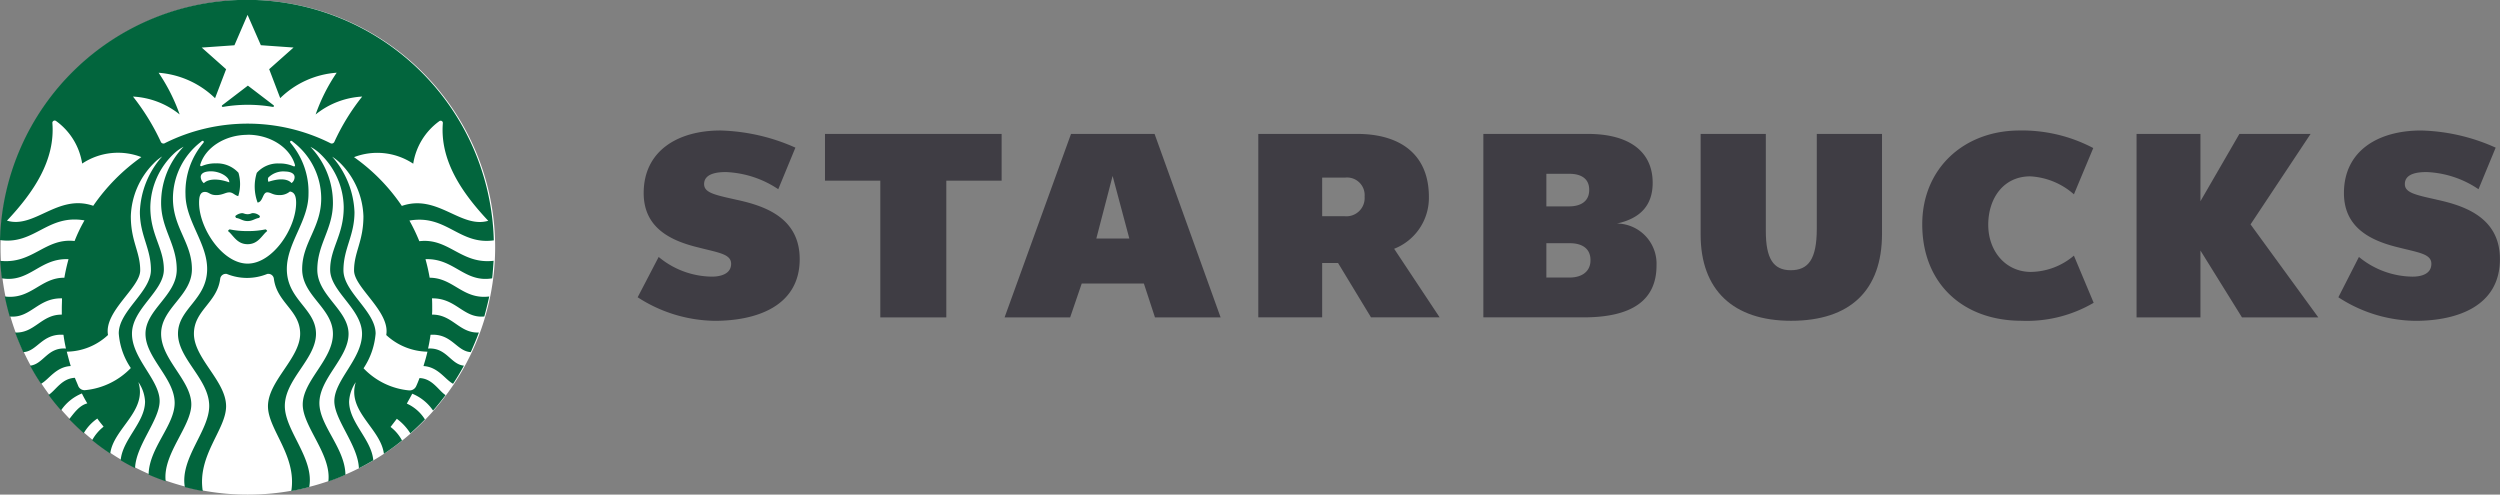
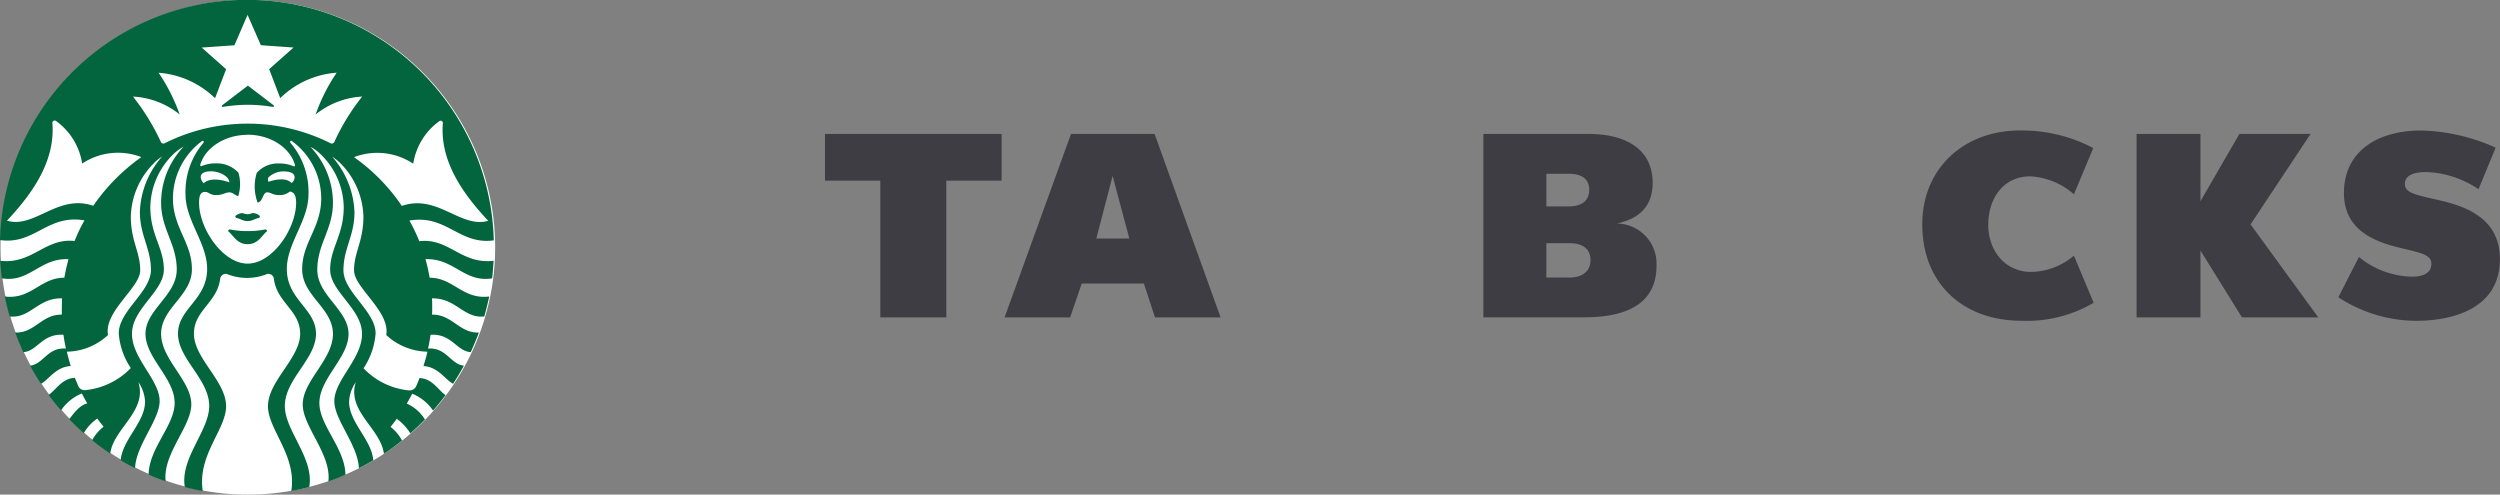
<svg xmlns="http://www.w3.org/2000/svg" id="Group_115942" data-name="Group 115942" width="266.645" height="52.756" viewBox="0 0 266.645 52.756">
  <rect x="0" y="0" width="266.645" height="52.756" fill="#808080" stroke="none" />
-   <path id="Path_126177" data-name="Path 126177" d="M179.32,37.566c0,3.291-.913,4.434-2.784,4.434s-2.651-1.281-2.651-4.161V27.463h-6.954V38.206c0,5.9,3.475,9.187,9.646,9.187,6.307,0,9.7-3.245,9.7-9.279V27.463H179.32Z" transform="translate(14.455 -13.179)" fill="#3f3d44" />
  <path id="Path_126178" data-name="Path 126178" d="M124.194,32.446h5.9V47.029h7.041V32.446h5.9V27.463H124.194Z" transform="translate(-36.203 -13.179)" fill="#3f3d44" />
  <path id="Path_126179" data-name="Path 126179" d="M140.045,27.464,132.96,47.029h6.993l1.235-3.612h6.628L149,47.029h7l-7.041-19.565Zm2.7,11.154,1.737-6.674,1.783,6.674Z" transform="translate(-25.813 -13.178)" fill="#3f3d44" />
  <path id="Path_126180" data-name="Path 126180" d="M189.356,42.381c-2.743,0-4.57-2.24-4.57-5.031s1.6-5.164,4.478-5.164a7.646,7.646,0,0,1,4.661,1.919l2.061-4.937a16.251,16.251,0,0,0-7.861-1.873c-5.9,0-10.378,4.021-10.378,10.011,0,6.309,4.338,10.284,10.6,10.284a14.062,14.062,0,0,0,7.684-1.919l-2.109-5.029a7.225,7.225,0,0,1-4.57,1.737" transform="translate(27.276 -13.377)" fill="#3f3d44" />
  <path id="Path_126181" data-name="Path 126181" d="M206.769,27.463h-7.594l-4.154,7.177V27.463h-6.814V47.029h6.814V39.9l4.43,7.131h8.14l-7.227-9.919Z" transform="translate(39.674 -13.179)" fill="#3f3d44" />
-   <path id="Path_126182" data-name="Path 126182" d="M125.476,34.656c-2.24-.5-3.337-.732-3.337-1.646,0-1.189,1.554-1.281,2.332-1.281a10.8,10.8,0,0,1,5.577,1.829l1.829-4.434a20.885,20.885,0,0,0-8-1.829c-4.572,0-8.184,2.194-8.184,6.674,0,3.658,2.789,5.074,5.852,5.806,2.1.549,3.475.686,3.475,1.737s-1.053,1.37-2.059,1.37a9.009,9.009,0,0,1-5.669-2.1l-2.24,4.3a15.423,15.423,0,0,0,8.23,2.513c4.434,0,9.052-1.554,9.052-6.582,0-4.48-3.84-5.715-6.858-6.355" transform="translate(-47.04 -13.377)" fill="#3f3d44" />
  <path id="Path_126183" data-name="Path 126183" d="M208.483,34.656c-2.242-.5-3.339-.732-3.339-1.646,0-1.189,1.51-1.281,2.334-1.281A10.6,10.6,0,0,1,213,33.559l1.831-4.434a20.469,20.469,0,0,0-7.955-1.829c-4.62,0-8.228,2.194-8.228,6.674,0,3.658,2.786,5.074,5.85,5.806,2.15.549,3.475.686,3.475,1.737s-1,1.37-2.011,1.37a9.137,9.137,0,0,1-5.715-2.1l-2.194,4.3a15.28,15.28,0,0,0,8.232,2.513c4.428,0,9-1.554,9-6.582,0-4.48-3.84-5.715-6.81-6.355" transform="translate(51.352 -13.377)" fill="#3f3d44" />
-   <path id="Path_126184" data-name="Path 126184" d="M163.538,34.183c0-4.618-3.158-6.72-7.636-6.72h-10.56V47.028h6.812v-5.8h1.694l3.516,5.8h7.319l-4.851-7.314a5.838,5.838,0,0,0,3.706-5.531m-6.855,0a1.946,1.946,0,0,1-2.15,2.056h-2.378V32.124h2.426a1.877,1.877,0,0,1,2.1,2.013Z" transform="translate(-11.135 -13.179)" fill="#3f3d44" />
  <path id="Path_126185" data-name="Path 126185" d="M170.586,37.017c2.515-.549,3.8-1.967,3.8-4.342,0-3.339-2.518-5.212-6.9-5.212H156.327V47.028H167.02c5.168,0,7.776-1.829,7.776-5.531a4.287,4.287,0,0,0-4.209-4.48m-7.54-5.3h2.469c1.278,0,2.1.549,2.1,1.691v.046c0,1.1-.778,1.737-2.15,1.737h-2.419Zm4.705,9.235c0,1.143-.865,1.829-2.236,1.829h-2.469V39.12h2.511c1.329,0,2.194.594,2.194,1.783Z" transform="translate(1.885 -13.179)" fill="#3f3d44" />
  <g id="Group_115941" data-name="Group 115941" transform="translate(0 0)">
    <path id="Path_126186" data-name="Path 126186" d="M201.2,26.378A26.378,26.378,0,1,1,174.819,0,26.377,26.377,0,0,1,201.2,26.378" transform="translate(-148.388 0.001)" fill="#fff" />
    <path id="Path_126187" data-name="Path 126187" d="M177.49,11.4a15.744,15.744,0,0,0-5.28,0c-.133.022-.177-.111-.087-.179l2.732-2.089,2.734,2.089c.09.068.044.2-.09.179m-4.585,13.064a.312.312,0,0,0-.179.181c.557.422.935,1.4,2.089,1.4s1.534-.977,2.091-1.4a.312.312,0,0,0-.179-.181,8.781,8.781,0,0,1-1.912.181,8.911,8.911,0,0,1-1.91-.181m1.908-1.619c-.31,0-.4-.111-.6-.111a1.228,1.228,0,0,0-.71.31.414.414,0,0,0,.09.2c.465.068.688.334,1.222.334s.756-.262,1.222-.334a.265.265,0,0,0,.09-.2,1.046,1.046,0,0,0-.71-.31c-.2-.022-.264.111-.6.111m26.237,4.976c-.046.623-.087,1.268-.155,1.866-2.976.49-4.043-2.155-7.111-2.043a19.735,19.735,0,0,1,.446,1.978c2.533,0,3.534,2.356,6.355,2-.155.712-.334,1.423-.527,2.133-2.225.225-3-1.978-5.579-1.932.022.376.022.732.022,1.11a5.361,5.361,0,0,1-.022.623c2.2-.024,2.9,2,5,1.91-.264.712-.557,1.4-.865,2.091-1.514-.09-2.024-2-4.292-1.849-.063.487-.153.977-.262,1.469,1.976-.135,2.4,1.687,3.822,1.823-.356.664-.756,1.32-1.156,1.932-.846-.444-1.584-1.8-3.156-1.888.155-.511.313-1.025.422-1.534a6.622,6.622,0,0,1-4.393-1.777c.444-2.511-3.433-5.044-3.433-6.888,0-1.978,1-3.088,1-5.778a8.4,8.4,0,0,0-2.421-5.621,5.658,5.658,0,0,0-.911-.734,9.486,9.486,0,0,1,2.378,5.911c0,2.533-1.178,3.866-1.178,6.2s3.431,4.358,3.431,6.757a7.788,7.788,0,0,1-1.287,3.7,7.691,7.691,0,0,0,4.821,2.356.766.766,0,0,0,.793-.446c.133-.288.245-.575.356-.865,1.377.044,2.021,1.32,2.778,1.82-.424.557-.868,1.112-1.333,1.646a4.922,4.922,0,0,0-2.222-1.8c-.179.356-.38.688-.577,1.056a4.387,4.387,0,0,1,1.932,1.691c-.487.509-1.021,1-1.554,1.488a5.675,5.675,0,0,0-1.444-1.558l-.669.87a4.4,4.4,0,0,1,1.222,1.445c-.623.509-1.268.977-1.932,1.42-.339-2.719-3.973-4.528-3-7.64a4.014,4.014,0,0,0-.712,2.065c0,2.244,2.4,4.045,2.579,6.268-.487.288-1,.579-1.534.846-.09-2.469-2.62-5.157-2.62-7.157,0-2.244,2.955-4.511,2.955-7.177s-3.4-4.513-3.4-6.845,1.447-3.667,1.447-6.668a7.994,7.994,0,0,0-2.64-5.809,4.18,4.18,0,0,0-.911-.623,8.649,8.649,0,0,1,2.4,5.977c0,2.823-1.667,4.377-1.667,7.129s3.333,4.29,3.333,6.845-3.11,4.736-3.11,7.378c0,2.4,2.732,4.8,2.778,7.644a18.625,18.625,0,0,1-1.823.712c.354-2.867-2.732-5.846-2.732-8.2,0-2.555,3.221-4.775,3.221-7.533s-3.282-4.052-3.282-6.9,2.032-4.419,2.032-7.557a7.592,7.592,0,0,0-2.979-6c-.044-.02-.066-.066-.109-.09-.157-.131-.312.024-.181.179a8.048,8.048,0,0,1,1.912,5.466c0,2.867-2.31,5.2-2.31,7.981,0,3.287,3.11,4.224,3.11,6.91s-3.324,4.845-3.324,7.7c0,2.64,3.169,5.6,2.6,8.645-.621.155-1.265.31-1.91.422.6-3.8-2.489-6.554-2.489-9.043,0-2.69,3.433-5.112,3.433-7.734,0-2.489-2.469-3.291-2.8-5.846a.591.591,0,0,0-.64-.538.36.36,0,0,0-.07.009,5.693,5.693,0,0,1-4.312,0,.6.6,0,0,0-.7.481l-.007.048c-.337,2.555-2.8,3.357-2.8,5.846,0,2.64,3.431,5.044,3.431,7.734,0,2.489-3.088,5.223-2.489,9.043-.645-.111-1.287-.264-1.912-.422-.527-3.066,2.6-6,2.6-8.645,0-2.865-3.33-5.018-3.33-7.71s3.11-3.623,3.11-6.91c0-2.78-2.31-5.112-2.31-7.979a8.062,8.062,0,0,1,1.908-5.466c.111-.157-.02-.291-.177-.181-.044.024-.066.07-.109.092a7.653,7.653,0,0,0-2.961,6.005c0,3.134,2.024,4.714,2.024,7.557S165.6,32.844,165.6,35.6s3.221,4.976,3.221,7.533c0,2.354-3.088,5.313-2.732,8.2-.625-.221-1.224-.446-1.823-.712.044-2.843,2.778-5.243,2.778-7.644,0-2.64-3.11-4.8-3.11-7.376s3.333-4.091,3.333-6.845-1.667-4.312-1.667-7.129a8.646,8.646,0,0,1,2.4-5.979,4.889,4.889,0,0,0-.909.623,8.036,8.036,0,0,0-2.642,5.809c0,3,1.444,4.334,1.444,6.668s-3.4,4.178-3.4,6.845,2.95,4.919,2.95,7.181c0,2.024-2.535,4.714-2.622,7.159-.511-.264-1.023-.529-1.534-.846.2-2.244,2.6-4.023,2.6-6.268a4.014,4.014,0,0,0-.712-2.065c.979,3.11-2.666,4.954-3,7.62a22.859,22.859,0,0,1-1.932-1.42,4.738,4.738,0,0,1,1.222-1.445c-.221-.291-.465-.557-.667-.868A4.822,4.822,0,0,0,157.35,46.2c-.529-.465-1.056-.979-1.556-1.488.468-.579,1.055-1.469,1.934-1.689-.2-.334-.4-.691-.577-1.058a4.911,4.911,0,0,0-2.222,1.8A20.14,20.14,0,0,1,153.6,42.12c.778-.511,1.4-1.755,2.8-1.823.114.291.247.579.358.865a.731.731,0,0,0,.791.446,7.8,7.8,0,0,0,4.821-2.354,7.529,7.529,0,0,1-1.287-3.7c0-2.4,3.431-4.423,3.431-6.757s-1.178-3.667-1.178-6.2a9.381,9.381,0,0,1,2.378-5.911,4.7,4.7,0,0,0-.92.756,8.347,8.347,0,0,0-2.424,5.621c0,2.69,1,3.778,1,5.778,0,1.847-3.89,4.377-3.433,6.888a6.555,6.555,0,0,1-4.4,1.779c.135.509.264,1.023.424,1.534-1.6.087-2.334,1.445-3.169,1.888A20.8,20.8,0,0,1,151.628,39c1.423-.157,1.847-1.978,3.822-1.823q-.167-.738-.264-1.469c-2.288-.155-2.8,1.777-4.288,1.849-.31-.688-.6-1.379-.868-2.091,2.089.09,2.8-1.932,4.978-1.908v-.625c0-.376.022-.732.022-1.11-2.576-.066-3.357,2.157-5.577,1.932-.2-.686-.38-1.4-.527-2.133,2.8.356,3.82-2.019,6.355-2a19.721,19.721,0,0,1,.444-1.978c-3.064-.138-4.141,2.531-7.109,2.041-.09-.621-.133-1.243-.179-1.866,3.466.378,4.779-2.465,7.935-2.113a16.4,16.4,0,0,1,1.055-2.2c-3.966-.684-5.315,2.631-9.012,2.1a26.344,26.344,0,0,1,52.669.031c-3.7.514-5.046-2.8-9-2.111a19.521,19.521,0,0,1,1.056,2.2c3.156-.378,4.445,2.491,7.922,2.089M163.491,16.755a6.906,6.906,0,0,0-6.311.691,6.894,6.894,0,0,0-2.778-4.535.247.247,0,0,0-.347.039.244.244,0,0,0-.052.184c.31,3.96-2,7.376-4.843,10.4,2.933.889,5.42-2.889,9.2-1.584a20.781,20.781,0,0,1,5.133-5.195m11.333-2.375c-2.443,0-4.511,1.379-5.044,3.169-.044.131.022.221.177.155a3.559,3.559,0,0,1,1.49-.278,3.092,3.092,0,0,1,2.4,1,4.321,4.321,0,0,1-.022,2.491c-.4-.092-.557-.4-.955-.4s-.712.291-1.4.291-.756-.337-1.2-.337c-.529,0-.623.529-.623,1.158,0,2.732,2.511,6.488,5.177,6.488S180,24.36,180,21.628c0-.625-.131-1.134-.664-1.2a1.672,1.672,0,0,1-1.156.378c-.691,0-.868-.291-1.265-.291-.492,0-.446,1.021-1.025,1.09a4.92,4.92,0,0,1-.087-3.169,3.007,3.007,0,0,1,2.4-1,3.6,3.6,0,0,1,1.49.288c.155.066.221-.022.177-.155-.529-1.823-2.6-3.2-5.046-3.2m3.914,3.914a2.281,2.281,0,0,0-1.711.664.61.61,0,0,0,.02.444c1.058-.354,2-.378,2.467.135a.788.788,0,0,0,.323-.636c0-.358-.376-.6-1.086-.6m-8.593,1.25c.511-.514,1.6-.49,2.712-.09.044-.555-.957-1.178-1.956-1.178-.734,0-1.088.245-1.088.6a.916.916,0,0,0,.332.669m16.9-9.242a8.658,8.658,0,0,0-4.978,1.912,19.124,19.124,0,0,1,2.247-4.456,9.568,9.568,0,0,0-6.023,2.712l-1.178-3.088,2.6-2.31-3.488-.247-1.418-3.237-1.4,3.243-3.488.245,2.6,2.31-1.18,3.09a9.66,9.66,0,0,0-6.018-2.712,19.446,19.446,0,0,1,2.244,4.447A8.667,8.667,0,0,0,162.6,10.3a24.188,24.188,0,0,1,2.957,4.8.307.307,0,0,0,.387.194.277.277,0,0,0,.081-.039,19.751,19.751,0,0,1,17.6,0,.307.307,0,0,0,.428-.081.243.243,0,0,0,.039-.074,23.252,23.252,0,0,1,2.955-4.8m4.224,11.665c3.8-1.32,6.287,2.445,9.22,1.584-2.843-3.022-5.153-6.445-4.843-10.4a.236.236,0,0,0-.38-.223,6.91,6.91,0,0,0-2.778,4.535,6.926,6.926,0,0,0-6.316-.7,20.257,20.257,0,0,1,5.1,5.2" transform="translate(-148.416 0)" fill="#02653d" />
  </g>
</svg>